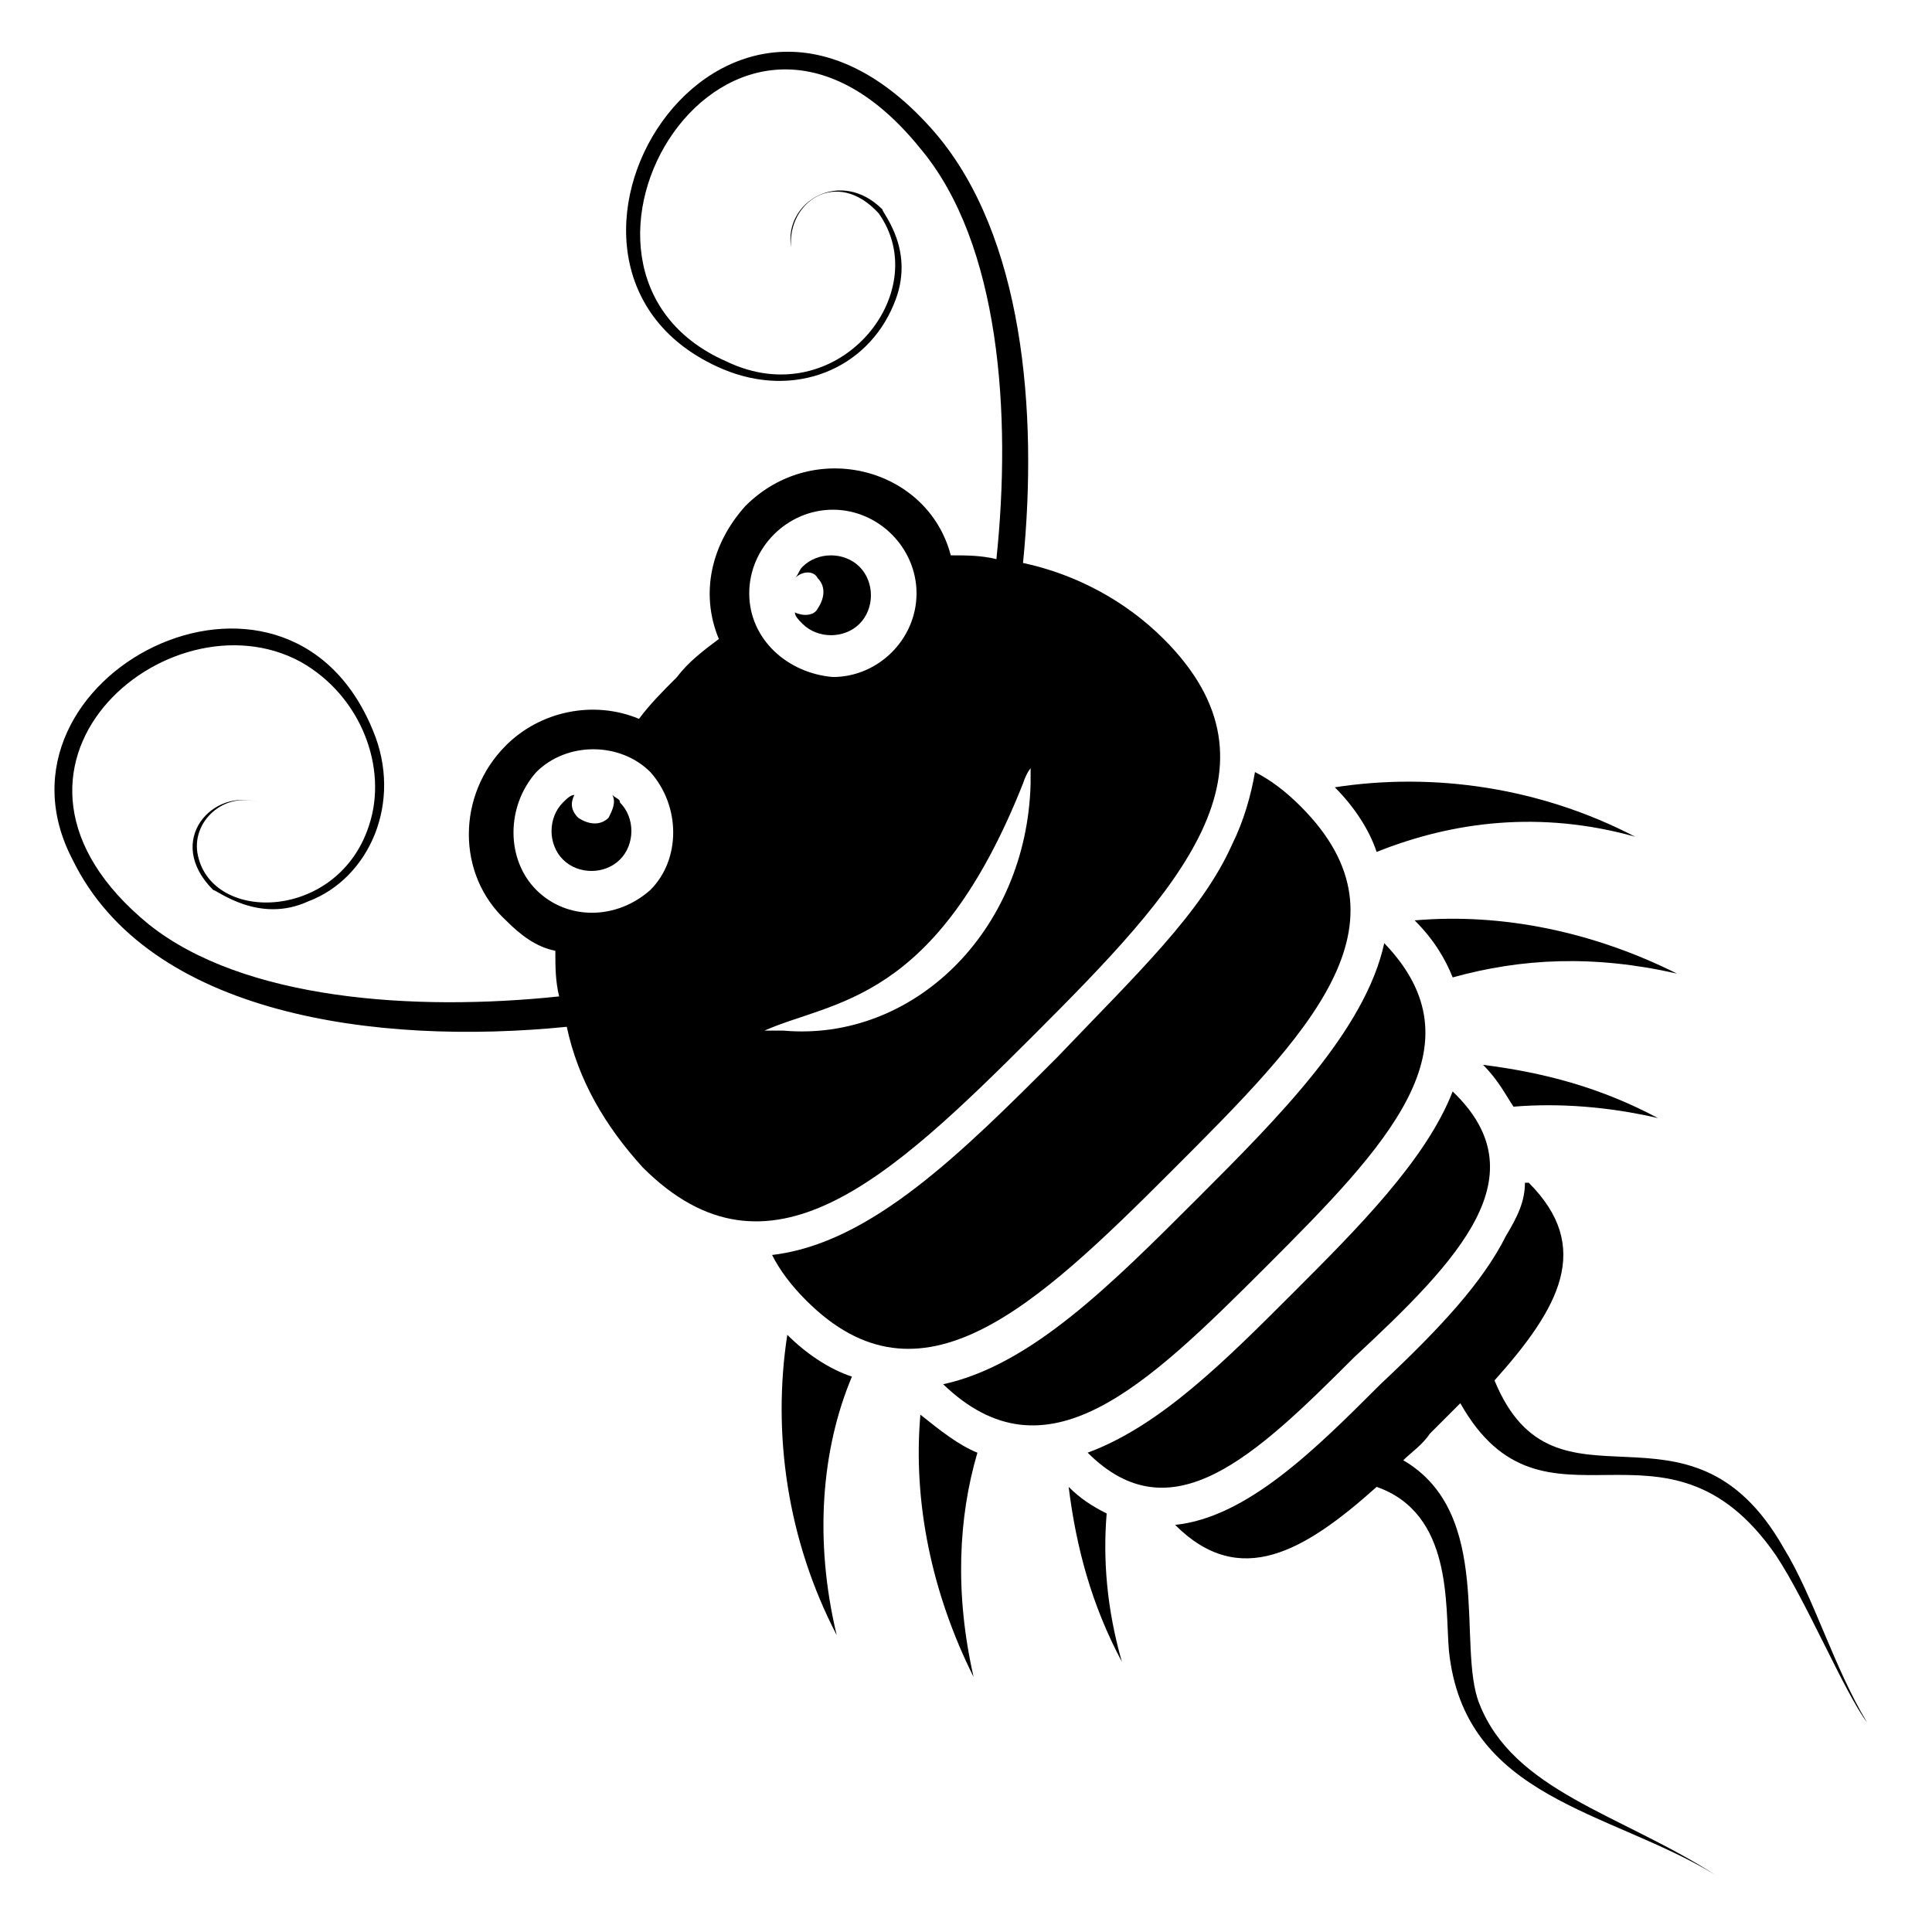
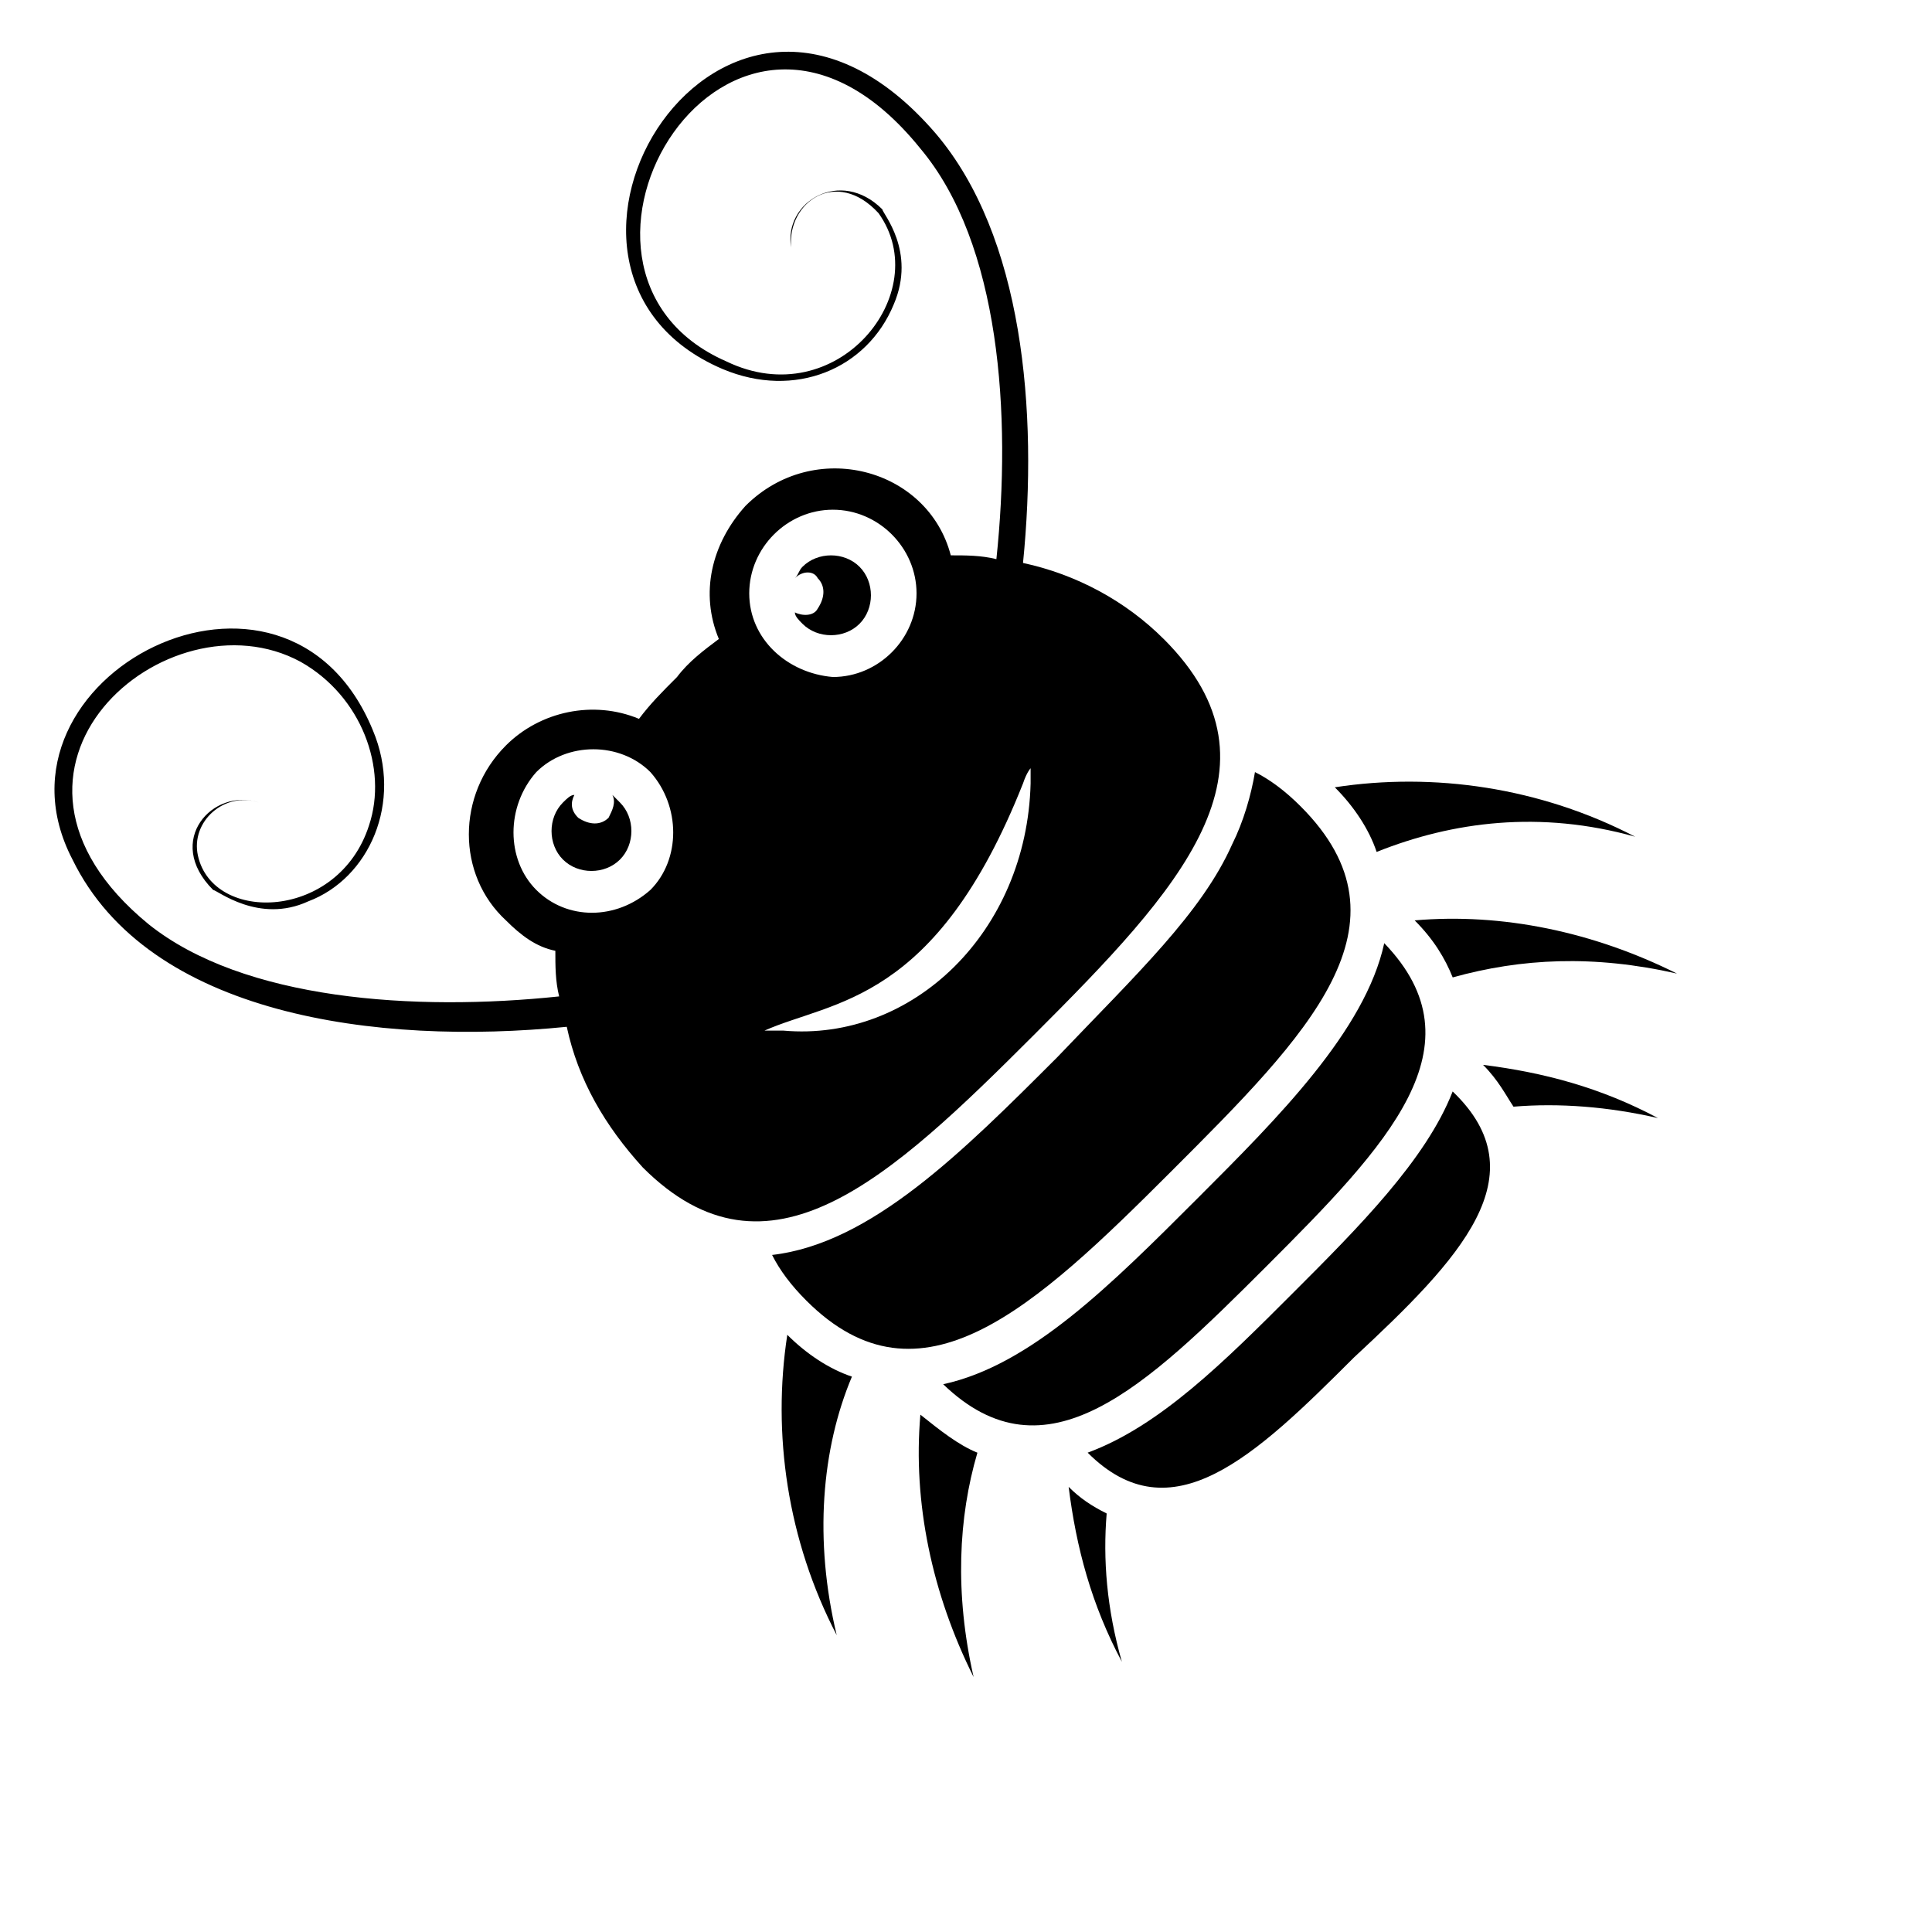
<svg xmlns="http://www.w3.org/2000/svg" fill="#000000" width="800px" height="800px" version="1.1" viewBox="144 144 512 512">
  <g>
    <path d="m352.64 497.74c-4.031 26.199 0 54.41 13.098 79.602-6.047-25.191-4.031-49.375 4.031-68.52-6.047-2.016-12.09-6.043-17.129-11.082z" />
    <path d="m387.91 518.9c-2.016 23.176 3.023 47.359 14.105 69.527-5.039-22.168-4.031-42.32 1.008-59.449-5.035-2.019-10.074-6.047-15.113-10.078z" />
    <path d="m437.28 545.09c-4.031-2.016-7.055-4.031-10.078-7.055 2.016 16.121 6.047 31.234 14.105 46.352-4.027-14.105-5.035-27.203-4.027-39.297z" />
    <path d="m577.34 365.74c-25.191-13.098-53.402-17.129-79.602-13.098 5.039 5.039 9.07 11.082 11.082 17.129 20.152-8.059 43.328-11.082 68.52-4.031z" />
    <path d="m545.09 437.28c12.09-1.008 25.191 0 38.289 3.023-15.113-8.062-30.23-12.09-46.352-14.105 4.035 4.027 6.051 8.059 8.062 11.082z" />
    <path d="m518.9 387.91c5.039 5.039 8.062 10.078 10.078 15.113 18.137-5.039 37.281-6.047 59.449-1.008-22.172-11.082-46.352-16.121-69.527-14.105z" />
-     <path d="m540.06 509.83c17.129-19.145 26.199-35.266 9.07-52.395h-1.008c0 5.039-2.016 9.07-5.039 14.105-6.047 12.09-17.129 24.184-33.25 39.297-17.129 17.129-35.266 35.266-54.41 37.281 17.129 17.129 34.258 7.055 53.402-10.078 20.152 7.055 18.137 31.234 19.145 43.328 4.031 39.297 42.32 42.32 70.535 59.449-25.191-16.121-53.402-22.168-62.473-45.344-6.047-15.113 4.031-50.383-20.152-64.488 2.016-2.016 5.039-4.031 7.055-7.055 3.023-3.023 6.047-6.047 8.062-8.062 22.168 39.297 54.41-2.016 83.633 40.305 8.062 12.09 18.137 36.273 24.184 44.336-9.07-15.113-14.105-33.25-22.168-46.352-25.199-44.328-60.465-5.031-76.586-44.328z" />
    <path d="m360.7 297.22c2.016 2.016 2.016 5.039 0 8.062-1.008 2.016-4.031 2.016-6.047 1.008 0 1.008 1.008 2.016 2.016 3.023 4.031 4.031 11.082 4.031 15.113 0s4.031-11.082 0-15.113-11.082-4.031-15.113 0c-1.008 1.008-1.008 2.016-2.016 3.023 2.016-2.019 5.039-2.019 6.047-0.004z" />
    <path d="m528.97 433.25c-7.055 18.137-25.191 36.273-42.32 53.402-18.137 18.137-35.266 35.266-54.41 42.32 22.168 22.168 44.336 1.008 70.535-25.191 28.211-26.195 49.371-48.363 26.195-70.531z" />
    <path d="m510.84 393.95c-5.039 23.176-28.215 46.352-49.375 67.512-23.176 23.176-44.336 44.336-67.512 49.375 27.207 26.199 53.402 1.008 85.648-31.234 32.246-32.25 57.438-58.445 31.238-85.652z" />
    <path d="m488.67 357.68c-4.031-4.031-8.062-7.055-12.09-9.07-1.008 6.047-3.023 13.098-6.047 19.145-8.062 18.137-25.191 34.258-46.352 56.426-25.191 25.191-49.375 49.375-75.57 52.395 2.016 4.031 5.039 8.062 9.07 12.09 30.23 30.23 60.457 2.016 96.73-34.258 36.273-36.27 65.496-65.492 34.258-96.727z" />
    <path d="m452.39 313.34c-10.078-10.078-23.176-17.129-37.281-20.152 4.031-40.305 0-86.656-23.176-113.86-56.426-65.496-117.89 36.273-56.426 62.473 19.145 8.062 38.289 0 45.344-17.129 6.047-14.105-3.023-24.184-3.023-25.191-11.082-11.082-26.199-2.016-24.184 10.078-1.008-12.09 12.09-21.16 23.176-9.07 15.113 21.16-11.082 53.402-40.305 39.297-55.418-24.184 1.008-118.9 51.387-56.426 21.16 25.191 24.184 70.535 20.152 108.82-4.031-1.008-8.062-1.008-12.09-1.008-6.047-23.176-36.273-31.234-54.41-13.098-9.07 10.078-12.09 23.176-7.055 35.266-4.031 3.023-8.062 6.047-11.082 10.078-4.031 4.031-7.055 7.055-10.078 11.082-12.09-5.039-26.199-2.016-35.266 7.055-13.098 13.098-13.098 34.258 0 46.352 4.031 4.031 8.062 7.055 13.098 8.062 0 4.031 0 8.062 1.008 12.09-38.289 4.031-83.633 1.008-108.82-19.145-50.383-41.312 5.039-88.672 40.305-69.527 16.121 9.07 23.176 28.215 18.137 43.328-8.062 25.191-41.312 26.199-45.344 8.062-2.016-9.07 7.055-17.129 16.121-14.105-12.09-4.031-25.191 10.078-12.09 23.176 1.008 0 12.09 9.07 25.191 3.023 16.121-6.047 25.191-26.199 17.129-45.344-23.176-56.438-104.79-14.117-79.602 34.25 20.152 41.312 80.609 49.375 130.99 44.336 3.023 14.105 10.078 26.199 20.152 37.281 33.25 33.25 65.496 3.023 103.79-35.266 38.289-38.289 68.516-70.535 34.258-104.79zm-136.03 66.504c-9.07 8.062-22.168 8.062-30.23 0s-8.062-22.168 0-31.234c8.062-8.062 22.168-8.062 30.23 0 8.059 9.066 8.059 23.172 0 31.234zm26.195-78.598c0-12.09 10.078-22.168 22.168-22.168 12.09 0 22.168 10.078 22.168 22.168s-10.078 22.168-22.168 22.168c-12.09-1.008-22.168-10.074-22.168-22.168zm74.566 50.383c-1.008 39.297-31.234 68.52-65.496 65.496h-5.039c18.137-8.062 45.344-7.055 68.52-65.496 1.008-3.023 2.016-4.031 2.016-4.031v4.031z" />
-     <path d="m306.29 354.66c1.008 2.016 0 4.031-1.008 6.047-2.016 2.016-5.039 2.016-8.062 0-2.016-2.016-2.016-4.031-1.008-6.047-1.008 0-2.016 1.008-3.023 2.016-4.031 4.031-4.031 11.082 0 15.113s11.082 4.031 15.113 0 4.031-11.082 0-15.113c0.004-1.008-1.004-1.008-2.012-2.016z" />
+     <path d="m306.29 354.66c1.008 2.016 0 4.031-1.008 6.047-2.016 2.016-5.039 2.016-8.062 0-2.016-2.016-2.016-4.031-1.008-6.047-1.008 0-2.016 1.008-3.023 2.016-4.031 4.031-4.031 11.082 0 15.113s11.082 4.031 15.113 0 4.031-11.082 0-15.113z" />
  </g>
</svg>